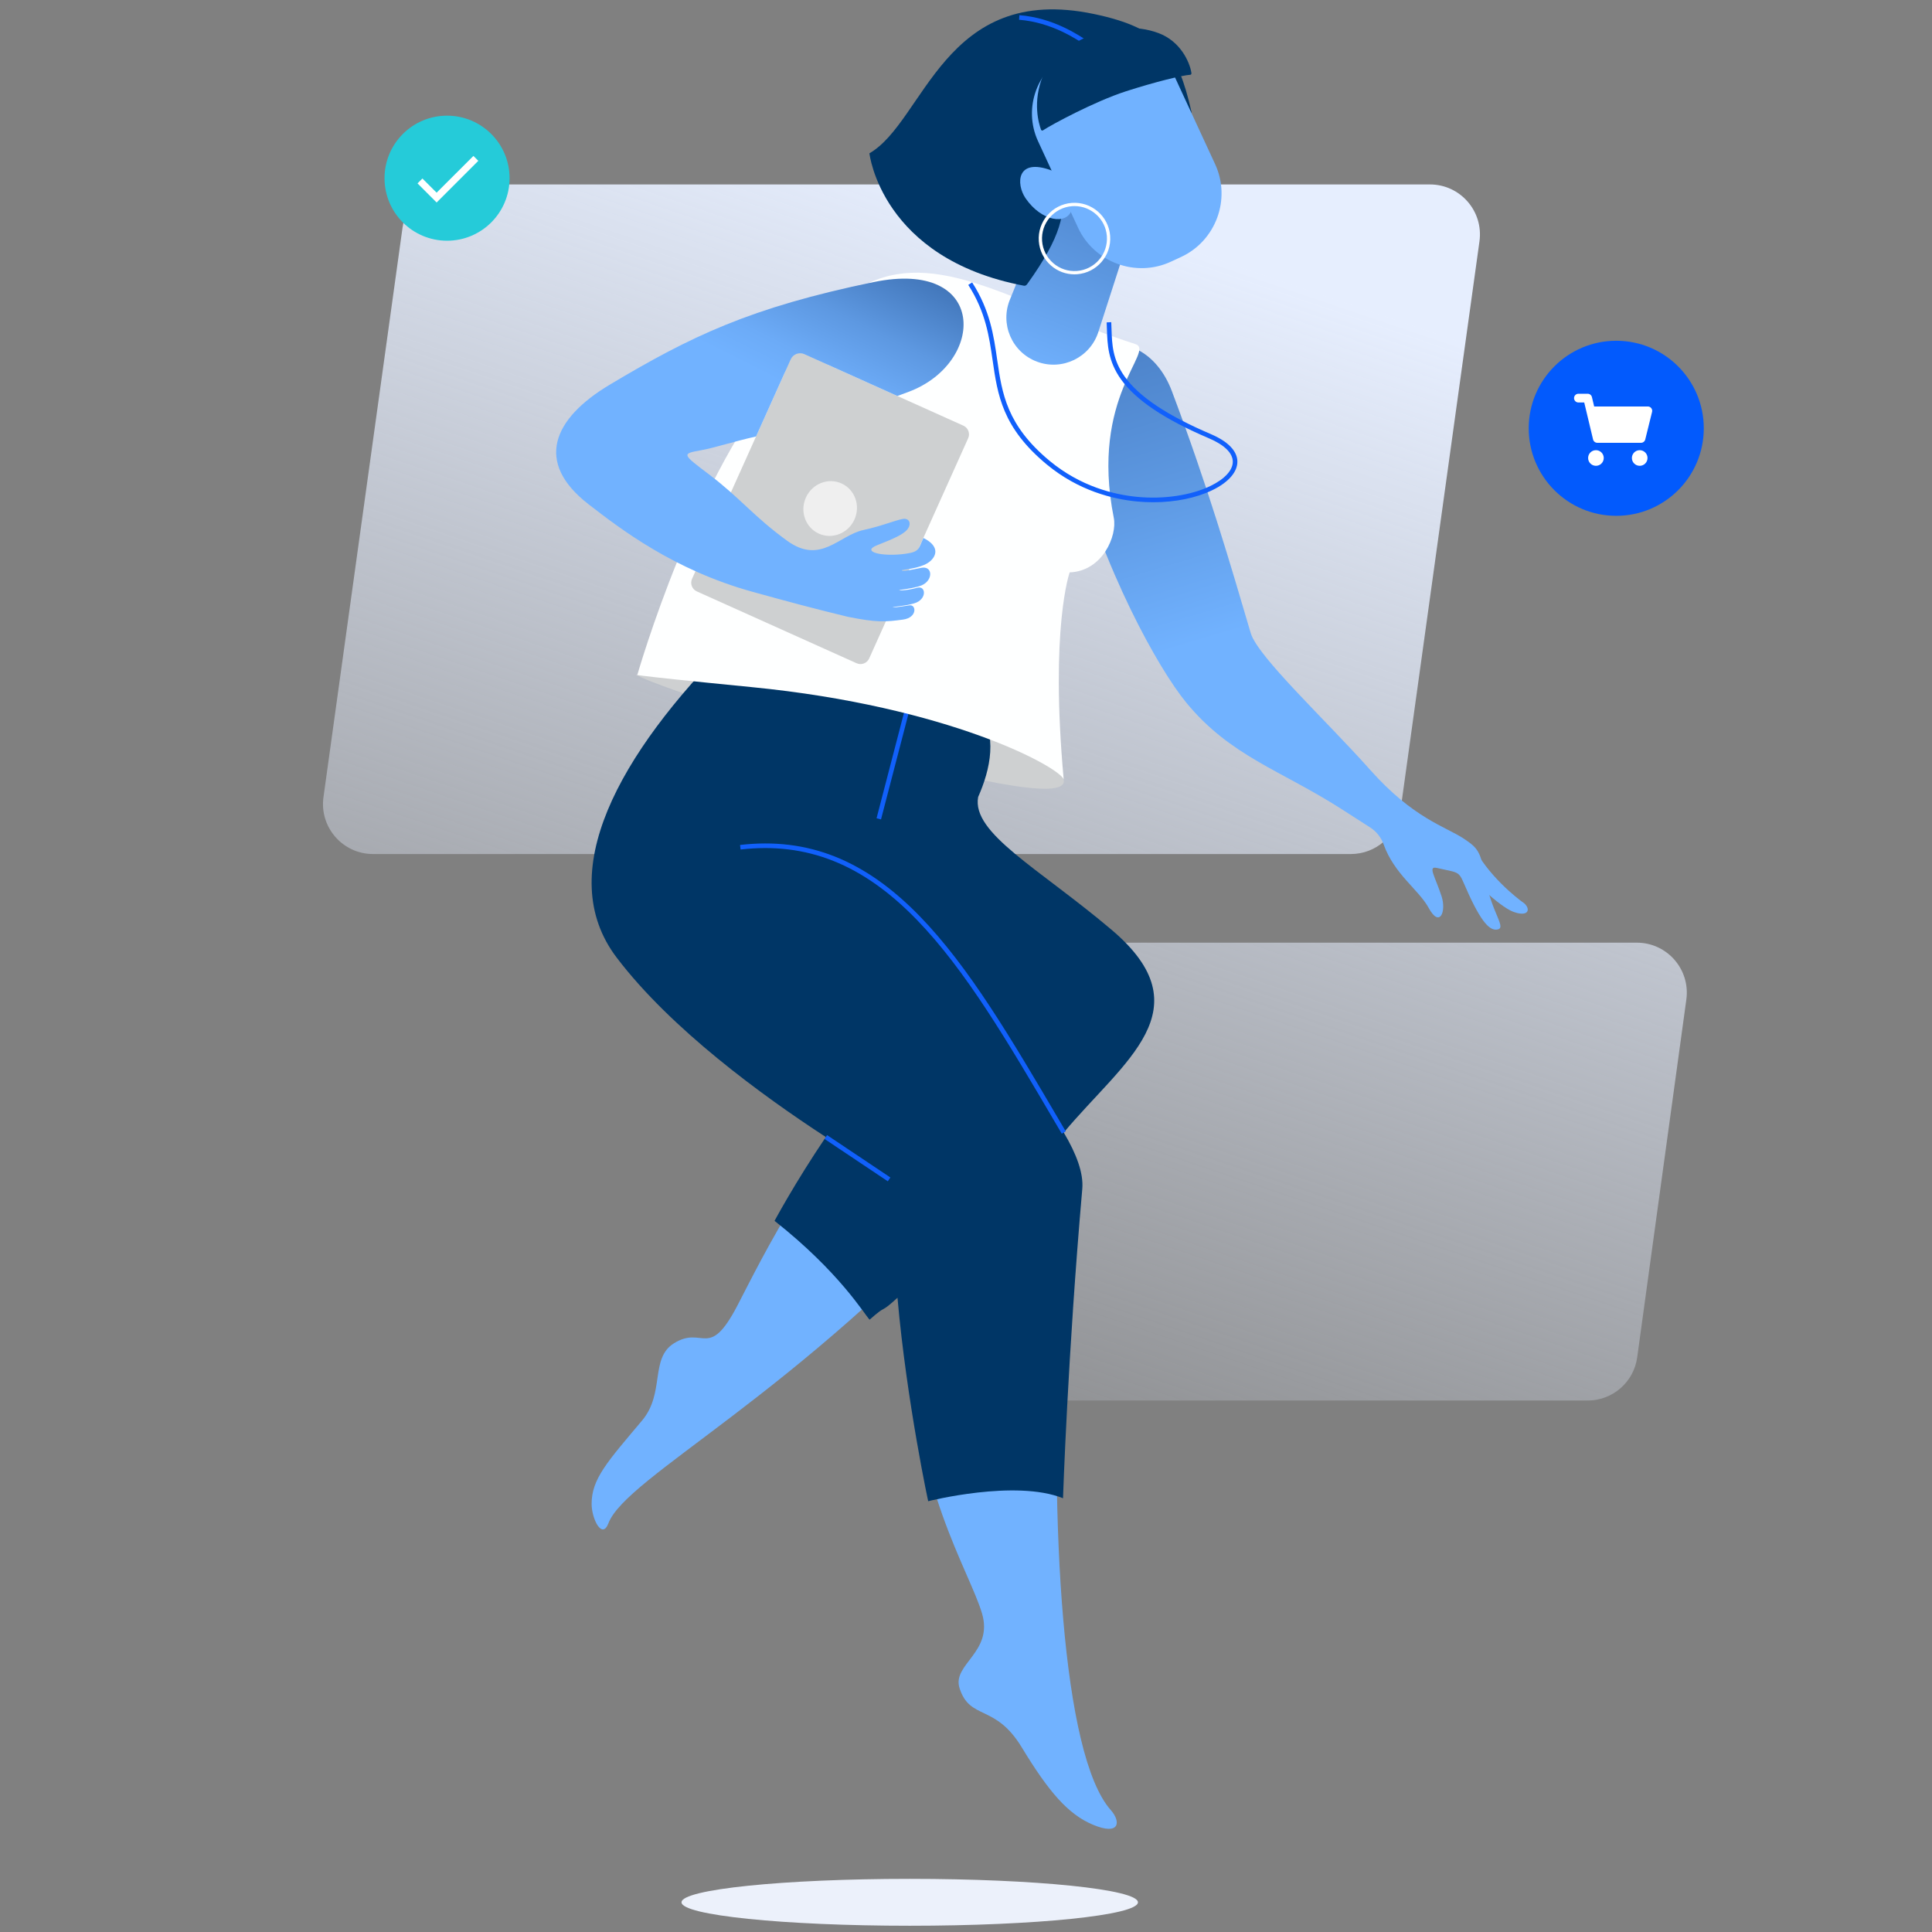
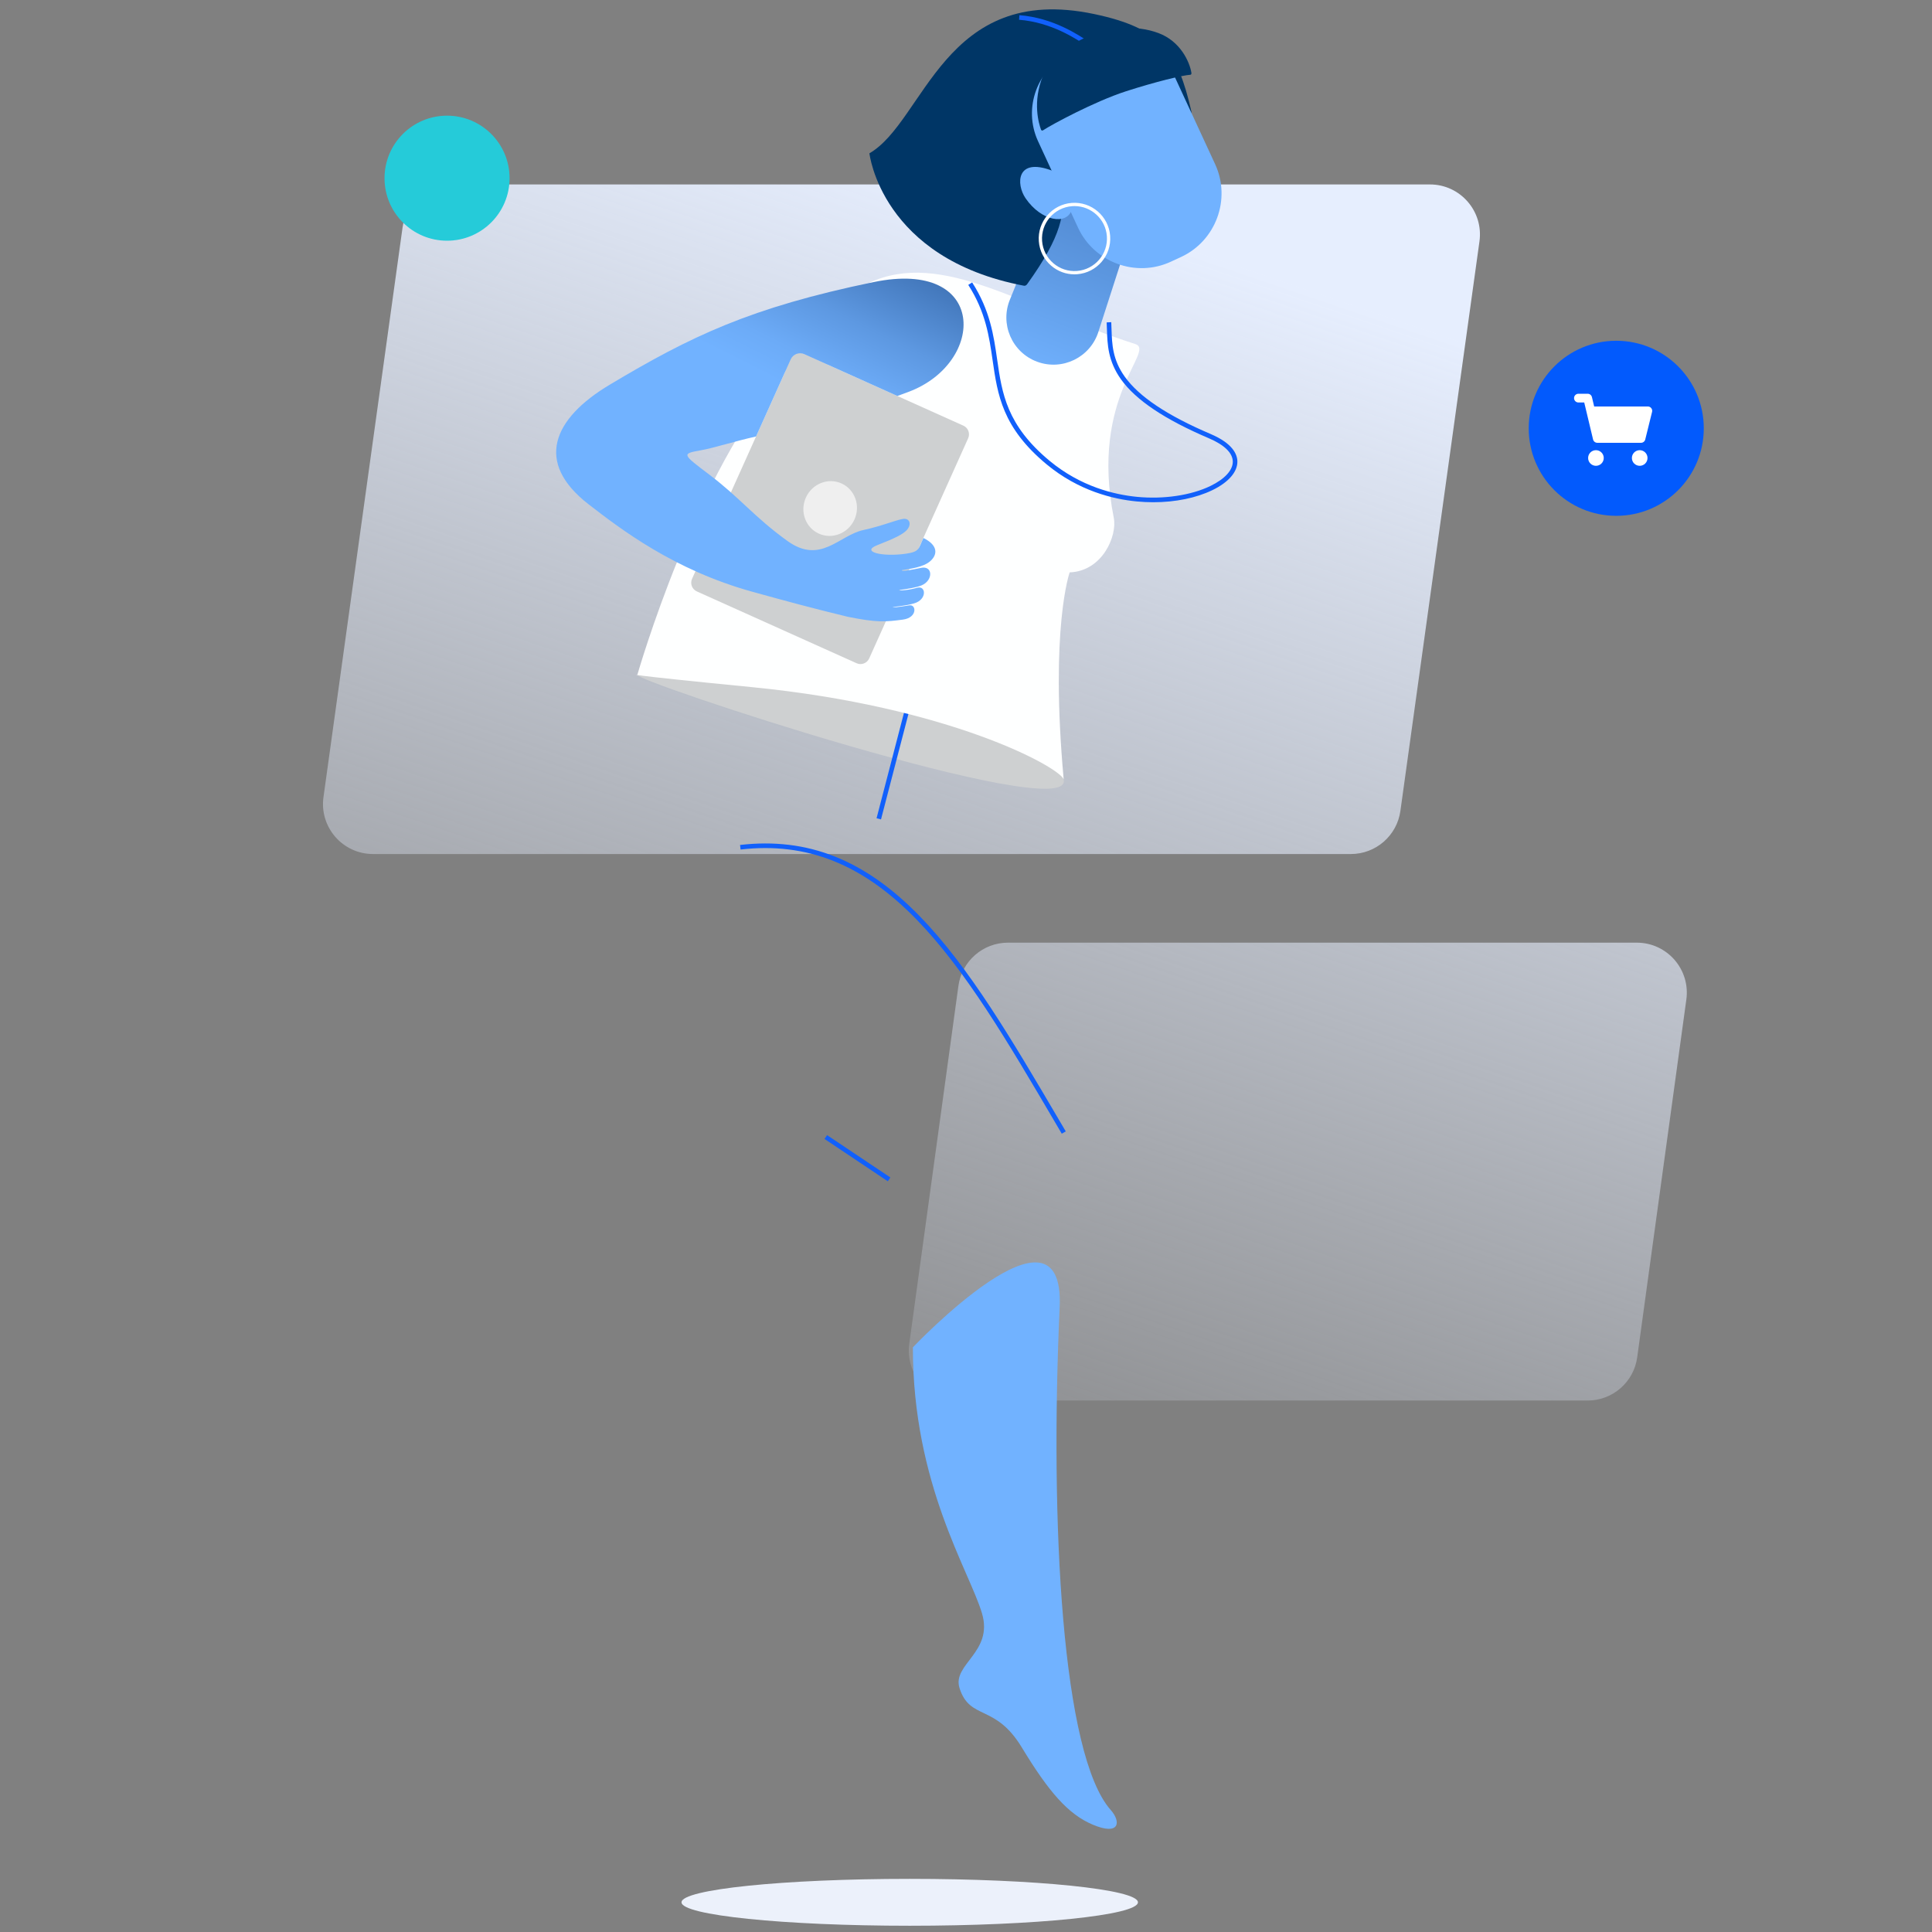
<svg xmlns="http://www.w3.org/2000/svg" width="618" height="618" viewBox="0 0 618 618" fill="none">
  <rect x="0" y="0" width="618" height="618" fill="#808080" stroke="none" />
  <mask id="mask0" mask-type="alpha" maskUnits="userSpaceOnUse" x="0" y="0" width="618" height="618">
    <path d="M0 0H618V618H0V0Z" fill="#C4C4C4" />
  </mask>
  <g mask="url(#mask0)">
    <path fill-rule="evenodd" clip-rule="evenodd" d="M144.611 59C136.624 59 129.861 64.889 128.763 72.8L103.472 254.986C102.137 264.605 109.609 273.186 119.32 273.186H432.107C440.093 273.186 446.857 267.297 447.955 259.386L473.245 77.2C474.581 67.581 467.109 59 457.397 59H144.611ZM322.425 301.534C314.43 301.534 307.662 307.437 306.574 315.358L290.855 429.823C289.535 439.435 297.004 448 306.706 448H507.851C515.847 448 522.615 442.098 523.703 434.177L539.422 319.711C540.741 310.1 533.272 301.534 523.57 301.534H322.425Z" fill="url(#paint0_linear)" />
    <path d="M163 57C163 68.046 154.046 77 143 77C131.954 77 123 68.046 123 57C123 45.954 131.954 37 143 37C154.046 37 163 45.954 163 57Z" fill="#25CBD9" />
-     <path d="M152.999 51.443L139.666 64.776L133.555 58.665L135.121 57.098L139.666 61.632L151.432 49.876L152.999 51.443Z" fill="white" />
    <path d="M545 137C545 152.464 532.464 165 517 165C501.536 165 489 152.464 489 137C489 121.536 501.536 109 517 109C532.464 109 545 121.536 545 137Z" fill="#025AFD" />
    <path d="M524.5 149.001C523.121 149.001 522 147.88 522 146.501C522 145.122 523.121 144.001 524.5 144.001C525.879 144.001 527 145.122 527 146.501C527 147.88 525.879 149.001 524.5 149.001Z" fill="white" />
    <path d="M527.809 130.863C527.639 130.646 527.379 130.519 527.102 130.519H509.542L508.734 127.138C508.637 126.734 508.276 126.449 507.86 126.449H504.898C504.402 126.449 504 126.851 504 127.347C504 127.843 504.402 128.245 504.898 128.245H507.152L510.069 140.453C510.166 140.857 510.527 141.142 510.943 141.142H524.918C525.331 141.142 525.69 140.861 525.789 140.46L527.974 131.633C528.04 131.364 527.979 131.081 527.809 130.863Z" fill="white" />
    <path fill-rule="evenodd" clip-rule="evenodd" d="M504.898 125.949C504.898 125.949 504.898 125.949 504.898 125.949H507.86C508.507 125.949 509.069 126.393 509.22 127.022L509.936 130.019H527.102C527.532 130.019 527.938 130.217 528.203 130.556C528.468 130.894 528.562 131.335 528.459 131.752L526.275 140.581C526.12 141.204 525.56 141.642 524.918 141.642H510.943C510.296 141.642 509.734 141.199 509.583 140.569L506.757 128.745H504.898C504.126 128.745 503.5 128.119 503.5 127.347C503.5 126.575 504.126 125.949 504.898 125.949ZM504.898 126.949C504.678 126.949 504.5 127.127 504.5 127.347C504.5 127.567 504.678 127.745 504.898 127.745H507.546L510.556 140.337C510.556 140.337 510.556 140.337 510.556 140.337C510.599 140.516 510.759 140.642 510.943 140.642H524.918C525.101 140.642 525.26 140.517 525.304 140.34L527.488 131.513C527.488 131.513 527.488 131.513 527.488 131.513C527.518 131.394 527.491 131.268 527.415 131.171C527.34 131.075 527.225 131.019 527.102 131.019H509.147L508.247 127.255C508.204 127.076 508.044 126.949 507.86 126.949H504.898Z" fill="white" />
    <path d="M510.5 149.001C509.121 149.001 508 147.88 508 146.501C508 145.122 509.121 144.001 510.5 144.001C511.879 144.001 513 145.122 513 146.501C513 147.88 511.879 149.001 510.5 149.001Z" fill="white" />
    <path d="M364 608.5C364 612.642 331.317 616 291 616C250.683 616 218 612.642 218 608.5C218 604.358 250.683 601 291 601C331.317 601 364 604.358 364 608.5Z" fill="#ECF1FB" />
  </g>
  <path d="M203.893 215.798C200.703 217.243 343.181 264.148 340.253 249.456C337.327 234.762 231.909 203.1 203.893 215.798Z" fill="#CED0D1" />
-   <path d="M475.177 281.133C473.646 272.465 472.859 271.363 468.362 268.347C462.465 264.39 452.174 261.903 438.256 246.231C424.339 230.557 402.318 210.118 400.069 202.488C393.581 180.467 386.448 155.89 374.854 125.122C365.27 99.687 332.834 107.033 342.688 144.006C352.966 182.575 370.586 213.936 379.432 224.721C393.495 241.868 409.687 246.353 429.076 258.775C431.712 260.462 435.551 262.93 438.292 264.69C440.28 265.967 441.79 267.863 442.586 270.088C446.002 279.664 453.825 284.578 457.019 290.454C460.553 296.958 462.703 291.52 461.121 286.68C459.057 280.363 456.6 276.929 459.627 277.632C465.989 279.107 466.553 278.574 468.078 282.146C473.253 294.257 476.181 297.602 478.737 297.362C482.273 297.032 477.14 292.238 475.177 281.133Z" fill="url(#paint1_linear)" />
-   <path d="M473.039 273.844C478.852 282.971 487.706 289.062 487.706 289.062C489.768 291.142 488.627 293.387 483.989 291.628C479.35 289.867 469.732 280.132 469.732 280.132L473.039 273.844Z" fill="#71B2FF" />
  <path d="M292.01 430.978C291.957 474.723 310.028 502.344 314.115 516.062C317.836 528.549 304.487 532.323 306.935 539.999C310.253 550.4 318.318 544.896 326.832 558.932C335.49 573.207 341.677 580.353 349.574 583.673C358.207 587.304 358.632 582.73 355.302 578.98C339.721 561.414 335.799 487.469 338.959 418.169C340.718 379.6 292.01 430.978 292.01 430.978Z" fill="#71B2FF" />
-   <path d="M295.534 330.484C260.864 366.385 243.397 403.214 235.841 417.683C226.644 435.299 224.961 423.851 215.593 429.678C207.816 434.516 212.781 445.602 205.38 454.398C194.195 467.688 189.243 473.078 189.243 481.07C189.243 485.792 192.582 492.61 194.618 487.265C200.338 472.251 254.66 446.475 315.17 379.613C344.726 346.954 295.534 330.484 295.534 330.484Z" fill="#71B2FF" />
-   <path d="M355.52 297.375C332.245 277.689 310.756 266.516 312.883 254.946C316.701 246.303 319.465 234.962 312.603 225.95C300.343 209.848 253.771 198.057 226.983 198.417C226.48 198.424 234.242 204.821 233.887 205.176C197.784 241.296 176.838 279.401 197.244 306.292C214.584 329.146 243.884 350.498 264.163 363.711C254.273 378.338 247.761 390.518 247.761 390.518C268.515 406.908 276.391 420.259 278.162 422.138C284.255 416.742 280.87 420.771 287.088 415.118C289.989 448.288 297.236 481.966 296.919 480.197C296.919 480.197 324.805 473.122 340.033 479.252C340.033 479.252 341.545 433.376 346.196 380.294C346.634 375.311 344.343 369.109 340.271 362.272C359.416 339.336 385.627 322.84 355.52 297.375Z" fill="#003666" />
  <path d="M339.635 362.645L337.845 359.597C322.316 333.16 308.907 310.327 293.195 294.148C275.972 276.412 258.083 269.294 236.895 271.744L236.727 270.282C258.407 267.775 276.685 275.032 294.253 293.122C310.087 309.427 323.538 332.33 339.115 358.85L340.905 361.898L339.635 362.645Z" fill="#1160FB" />
  <path d="M290.375 223.341L280.389 261.74L281.814 262.111L291.8 223.712L290.375 223.341Z" fill="#1160FB" />
  <path d="M264.563 363.096L263.744 364.32L283.99 377.867L284.809 376.643L264.563 363.096Z" fill="#1160FB" />
  <path d="M277.931 90.516C301.458 79.511 327.646 98.741 363.149 110.048C369.801 112.166 348.51 126.694 356.273 165.641C357.411 171.35 352.717 182.678 342.163 183.091C342.163 183.091 335.834 200.713 340.247 249.278C338.68 245.289 303.641 225.988 240.395 219.787C197.21 215.552 203.893 215.798 203.893 215.798C203.893 215.798 222.693 150.12 251.189 118.831C256.779 112.692 299.218 122.838 302.853 107.086C306.488 91.334 277.931 90.516 277.931 90.516Z" fill="#FEFFFF" />
  <path d="M331.755 115.707C323.664 112.712 319.732 103.548 323.14 95.622L340.342 52.964L365.497 62.277L351.35 106.14C348.744 114.336 339.82 118.692 331.755 115.707Z" fill="url(#paint2_linear)" />
  <path d="M380.492 36.91C380.957 36.657 381.203 36.125 381.083 35.61C376.739 16.671 371.56 9.041 349.997 4.493C301.94 -5.647 295.791 38.818 278.109 49.038C278.109 49.038 281.814 82.73 327.568 91.401C327.951 91.472 328.328 91.222 328.555 90.904C339.795 75.26 340.745 68.008 339.702 59.922C339.639 59.438 339.883 58.965 340.312 58.731L380.492 36.91Z" fill="#003666" />
  <path d="M377.778 82.21L374.515 83.718C363.349 88.882 349.989 83.97 344.824 72.804L332.045 45.169C327.141 34.562 331.805 21.873 342.411 16.967L347.71 14.516C358.317 9.613 371.006 14.277 375.912 24.883L388.692 52.519C393.856 63.685 388.944 77.045 377.778 82.21Z" fill="#71B2FF" />
  <path d="M336.377 54.532C325.086 50.299 324.956 58.897 328.057 63.424C333.16 70.871 341.264 72.047 342.805 67.151C343.028 66.438 338.661 55.388 336.377 54.532Z" fill="#71B2FF" />
  <path d="M368.895 160.655C367.136 160.655 365.357 160.571 363.575 160.398C356.094 159.674 345.029 157.028 334.786 148.529C320.616 136.77 319.11 126.325 317.515 115.266C316.419 107.655 315.283 99.788 309.726 91.129L310.965 90.334C316.697 99.26 317.854 107.291 318.973 115.056C320.526 125.825 321.992 135.998 335.727 147.395C345.681 155.656 356.441 158.229 363.716 158.932C372.217 159.754 380.991 158.452 387.188 155.452C391.795 153.22 394.402 150.359 394.336 147.597C394.271 144.861 391.623 142.298 386.679 140.188C372.524 134.145 363.337 127.987 358.595 121.363C354.403 115.504 354.23 110.119 354.081 105.369C354.056 104.595 354.033 103.863 353.993 103.13L355.463 103.051C355.503 103.799 355.526 104.538 355.551 105.32C355.703 110.083 355.859 115.008 359.792 120.504C364.372 126.902 373.355 132.897 387.256 138.831C394.223 141.806 395.75 145.22 395.807 147.562C395.887 150.923 392.98 154.283 387.83 156.776C382.613 159.304 375.915 160.655 368.895 160.655Z" fill="#1160FB" />
  <path d="M274.001 212.153L222.9 189.179C221.366 188.489 220.682 186.688 221.37 185.155L253.038 114.714C253.728 113.18 255.529 112.497 257.063 113.185L308.164 136.159C309.698 136.849 310.382 138.649 309.694 140.183L278.028 210.626C277.338 212.159 275.535 212.843 274.001 212.153Z" fill="#CED0D1" />
  <path d="M273.326 166.161C275.321 161.724 273.458 156.563 269.165 154.632C264.872 152.702 259.775 154.734 257.78 159.171C255.785 163.608 257.648 168.77 261.941 170.7C266.234 172.63 271.331 170.598 273.326 166.161Z" fill="#EFEFEF" />
  <path d="M288.516 182.374C288.516 182.374 287.637 183.137 294.604 181.652C298.435 180.84 298.559 185.638 294.838 187.222C293.266 187.891 290.546 188.356 287.845 188.701C286.528 188.872 289.623 189.097 293.357 188.018C296.243 187.185 296.619 191.804 292.381 193.012C289.33 193.88 287.027 193.87 285.666 194.246C284.913 194.455 287.75 194.156 290.904 193.636C293.136 193.266 293.5 197.587 288.815 198.197C283.238 198.925 280.684 199.207 271.231 197.307C260.109 194.615 251.871 192.391 240.66 189.288C215.543 182.336 198.528 169.236 188.292 161.329C170.956 147.933 176.76 133.973 195.041 123.055C220.96 107.574 239.96 98.385 279.443 90.232C315.927 82.694 315.506 116.033 290.618 125.35C289.414 125.802 288.226 126.238 287.052 126.667L257.29 113.286C255.634 112.541 253.684 113.281 252.941 114.937L241.845 139.617C235.054 141.132 228.337 143.296 224.279 144.02C217.964 145.145 218.139 145.194 226.924 151.847C236.832 159.351 241.111 165.241 251.805 172.987C262.5 180.733 268.359 171.212 276.214 169.535C282.496 168.197 287.881 165.801 289.475 165.961C291.289 166.142 291.421 168.161 290.037 169.59C288.722 170.946 286.343 172.146 280.607 174.39C275.27 176.479 282.153 178.215 289.827 177.11C294.251 176.473 293.756 175.471 295.385 172.091C300.259 174.506 299.821 177.497 297.604 179.468C295.338 181.477 290.929 181.989 288.516 182.374Z" fill="url(#paint3_linear)" />
  <path d="M343.684 87.755C340.951 87.755 338.336 86.789 336.243 84.989C333.925 82.996 332.522 80.222 332.293 77.174C331.817 70.884 336.548 65.379 342.84 64.903C349.132 64.428 354.636 69.159 355.111 75.451C355.586 81.741 350.853 87.246 344.563 87.721C344.271 87.745 343.976 87.755 343.684 87.755ZM343.709 65.923C343.448 65.923 343.185 65.934 342.92 65.953C337.207 66.384 332.911 71.382 333.342 77.096C333.551 79.862 334.825 82.382 336.929 84.191C339.033 86.001 341.717 86.882 344.483 86.674C350.197 86.243 354.492 81.244 354.061 75.531C353.651 70.084 349.086 65.923 343.709 65.923Z" fill="#FEFFFF" />
  <path d="M348.763 15.455C348.483 15.278 348.121 15.036 347.704 14.754C344.322 12.476 336.399 7.143 325.972 6.323L326.087 4.854C336.902 5.706 345.05 11.191 348.527 13.532C348.933 13.806 349.284 14.043 349.545 14.207L348.763 15.455Z" fill="#1160FB" />
  <path d="M370.606 10.595C377.519 13.189 380.502 19.67 381.097 23.27C381.15 23.585 381.08 23.895 380.761 23.916C378.207 24.082 369.622 26.154 360.166 29.202C350.172 32.425 336.191 39.96 333.637 41.691C333.41 41.847 333.096 41.748 333.002 41.489C332.299 39.607 330.179 32.61 333.635 24.151C337.691 14.228 356.095 5.149 370.606 10.595Z" fill="#003666" />
  <defs>
    <linearGradient id="paint0_linear" x1="321.445" y1="59" x2="179.73" y2="476.417" gradientUnits="userSpaceOnUse">
      <stop stop-color="#E6EEFE" />
      <stop offset="1" stop-color="#E6EEFE" stop-opacity="0" />
    </linearGradient>
    <linearGradient id="paint1_linear" x1="405.075" y1="199.05" x2="334.888" y2="-34.519" gradientUnits="userSpaceOnUse">
      <stop stop-color="#71B2FF" />
      <stop offset="0.217" stop-color="#5C97E0" />
      <stop offset="0.568" stop-color="#3E70B4" />
      <stop offset="0.841" stop-color="#2B5898" />
      <stop offset="1" stop-color="#244F8E" />
    </linearGradient>
    <linearGradient id="paint2_linear" x1="329.626" y1="120.408" x2="393.413" y2="-42.998" gradientUnits="userSpaceOnUse">
      <stop stop-color="#71B2FF" />
      <stop offset="0.217" stop-color="#5C97E0" />
      <stop offset="0.568" stop-color="#3E70B4" />
      <stop offset="0.841" stop-color="#2B5898" />
      <stop offset="1" stop-color="#244F8E" />
    </linearGradient>
    <linearGradient id="paint3_linear" x1="256.723" y1="125.879" x2="289.262" y2="61.11" gradientUnits="userSpaceOnUse">
      <stop stop-color="#71B2FF" />
      <stop offset="0.152" stop-color="#6CABF7" />
      <stop offset="0.389" stop-color="#5D98E1" />
      <stop offset="0.679" stop-color="#4479BD" />
      <stop offset="1" stop-color="#244F8E" />
    </linearGradient>
  </defs>
</svg>